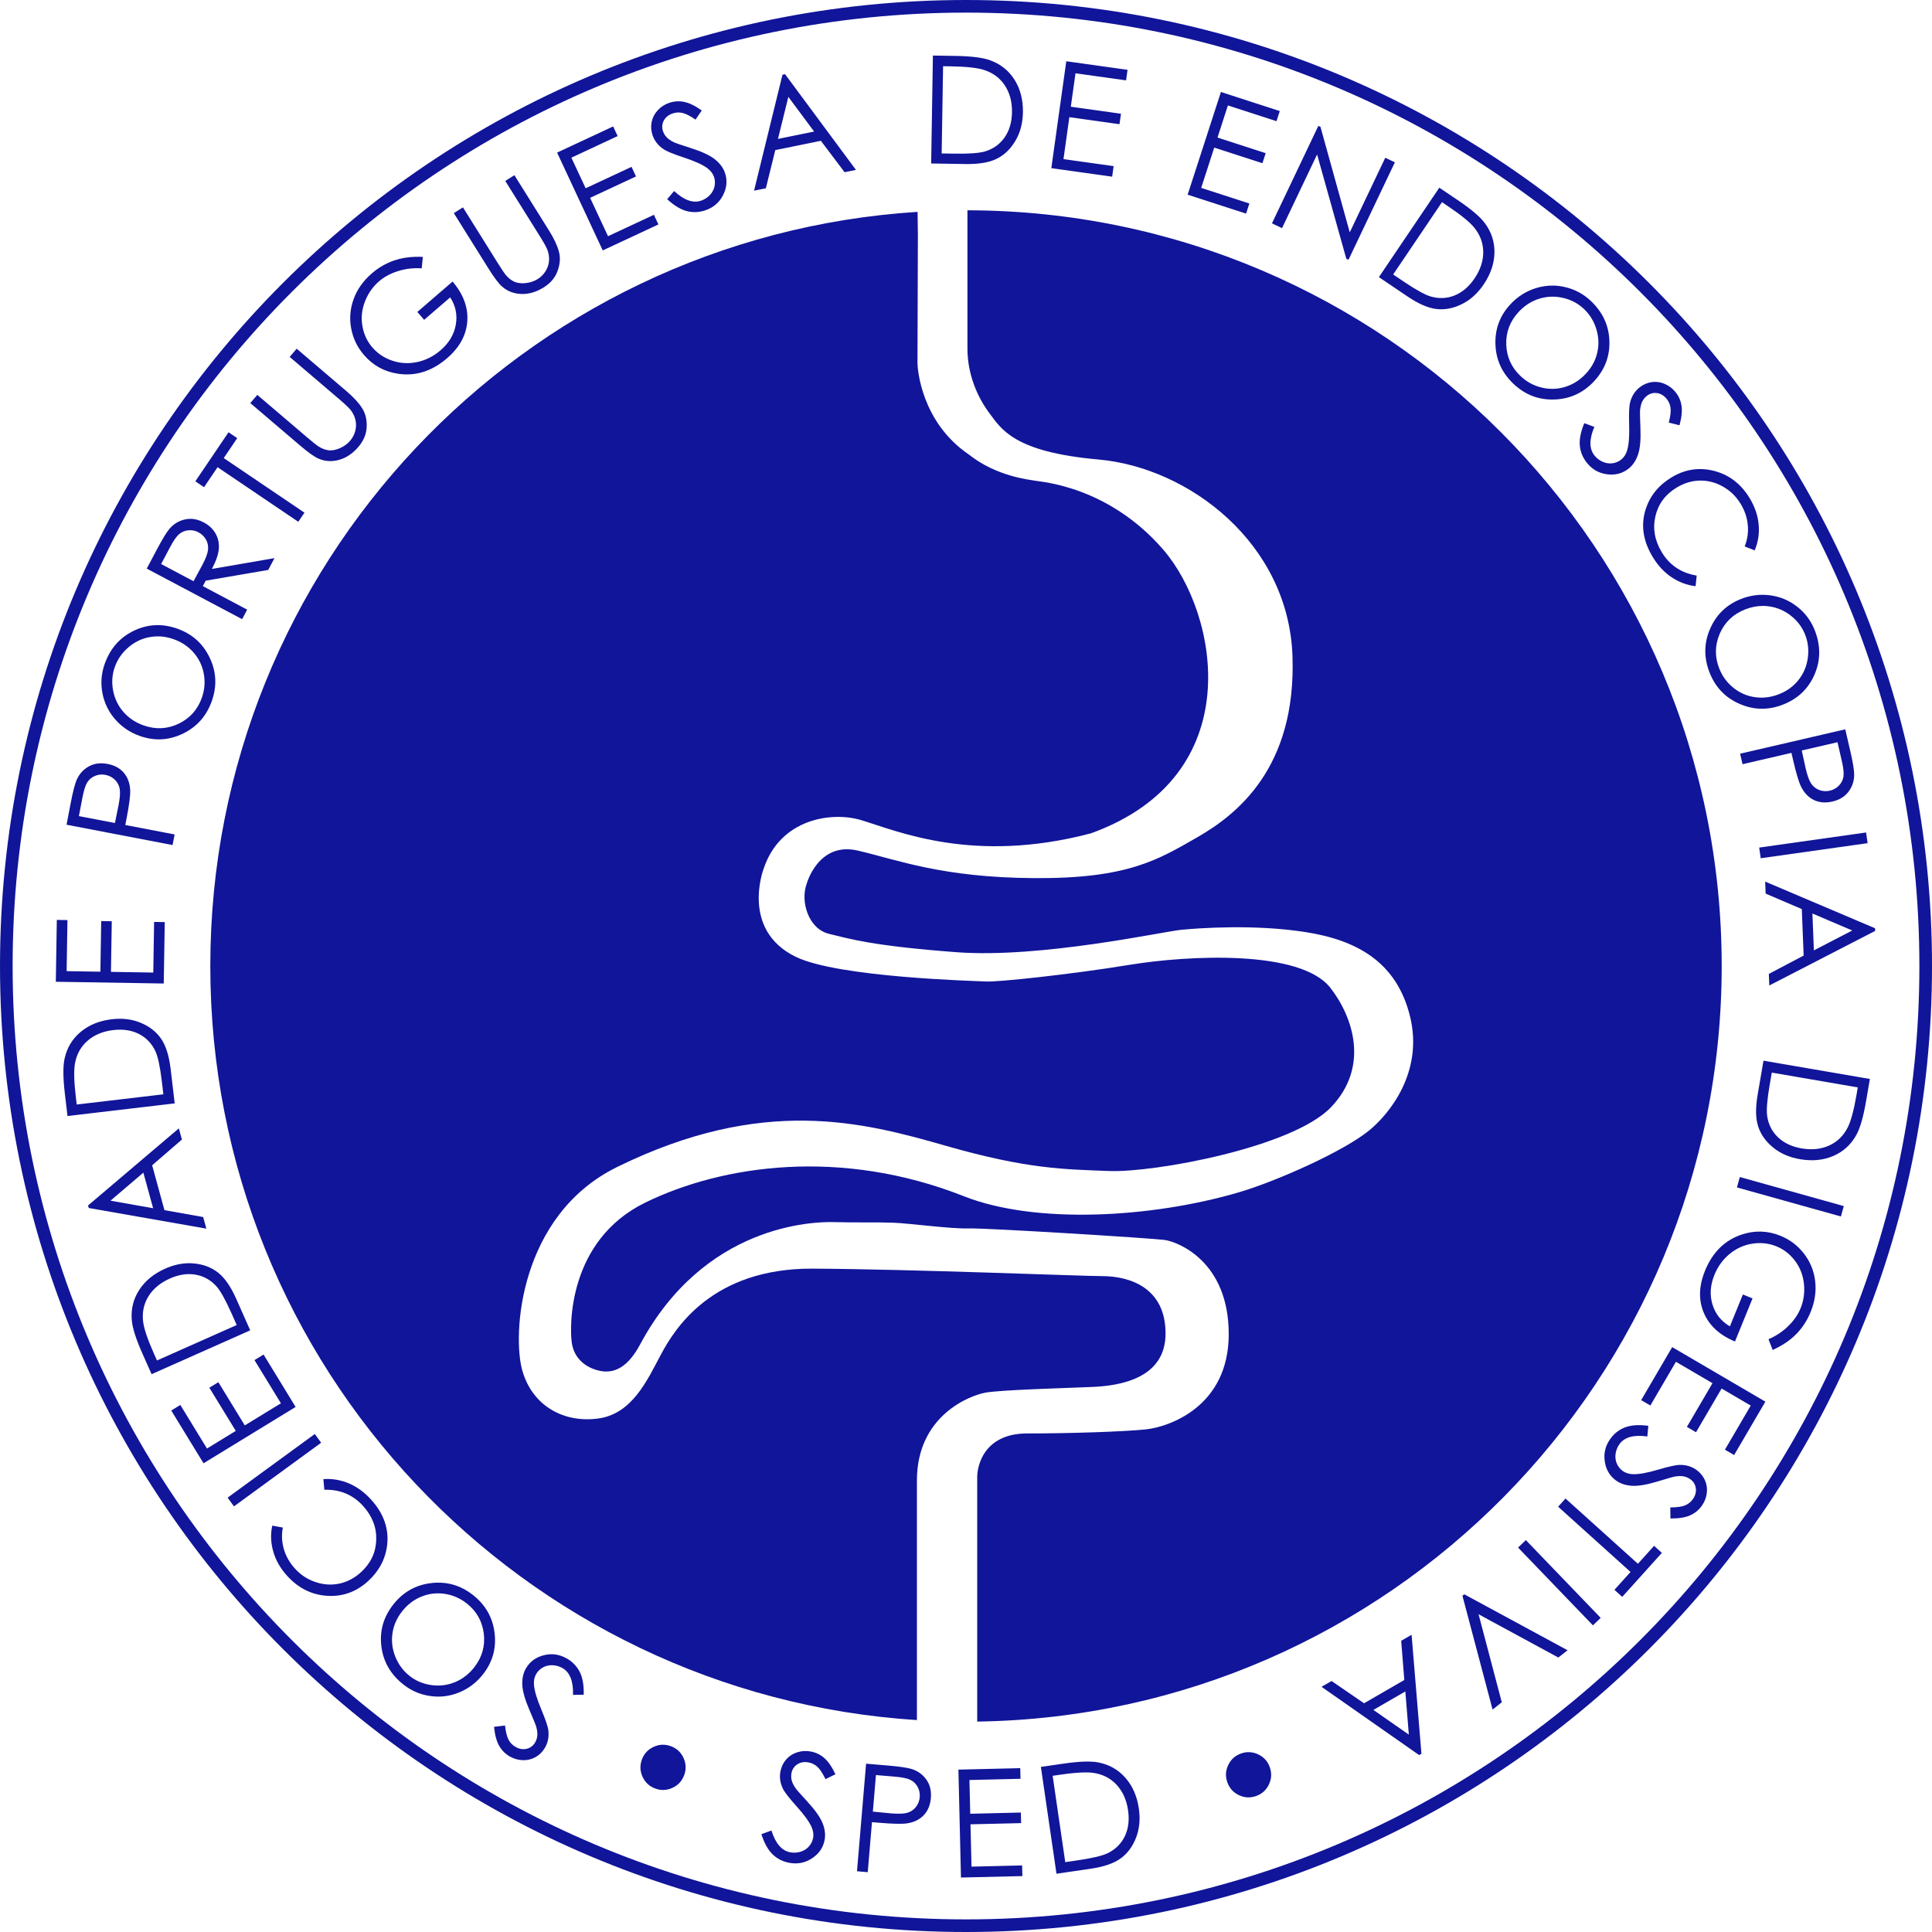
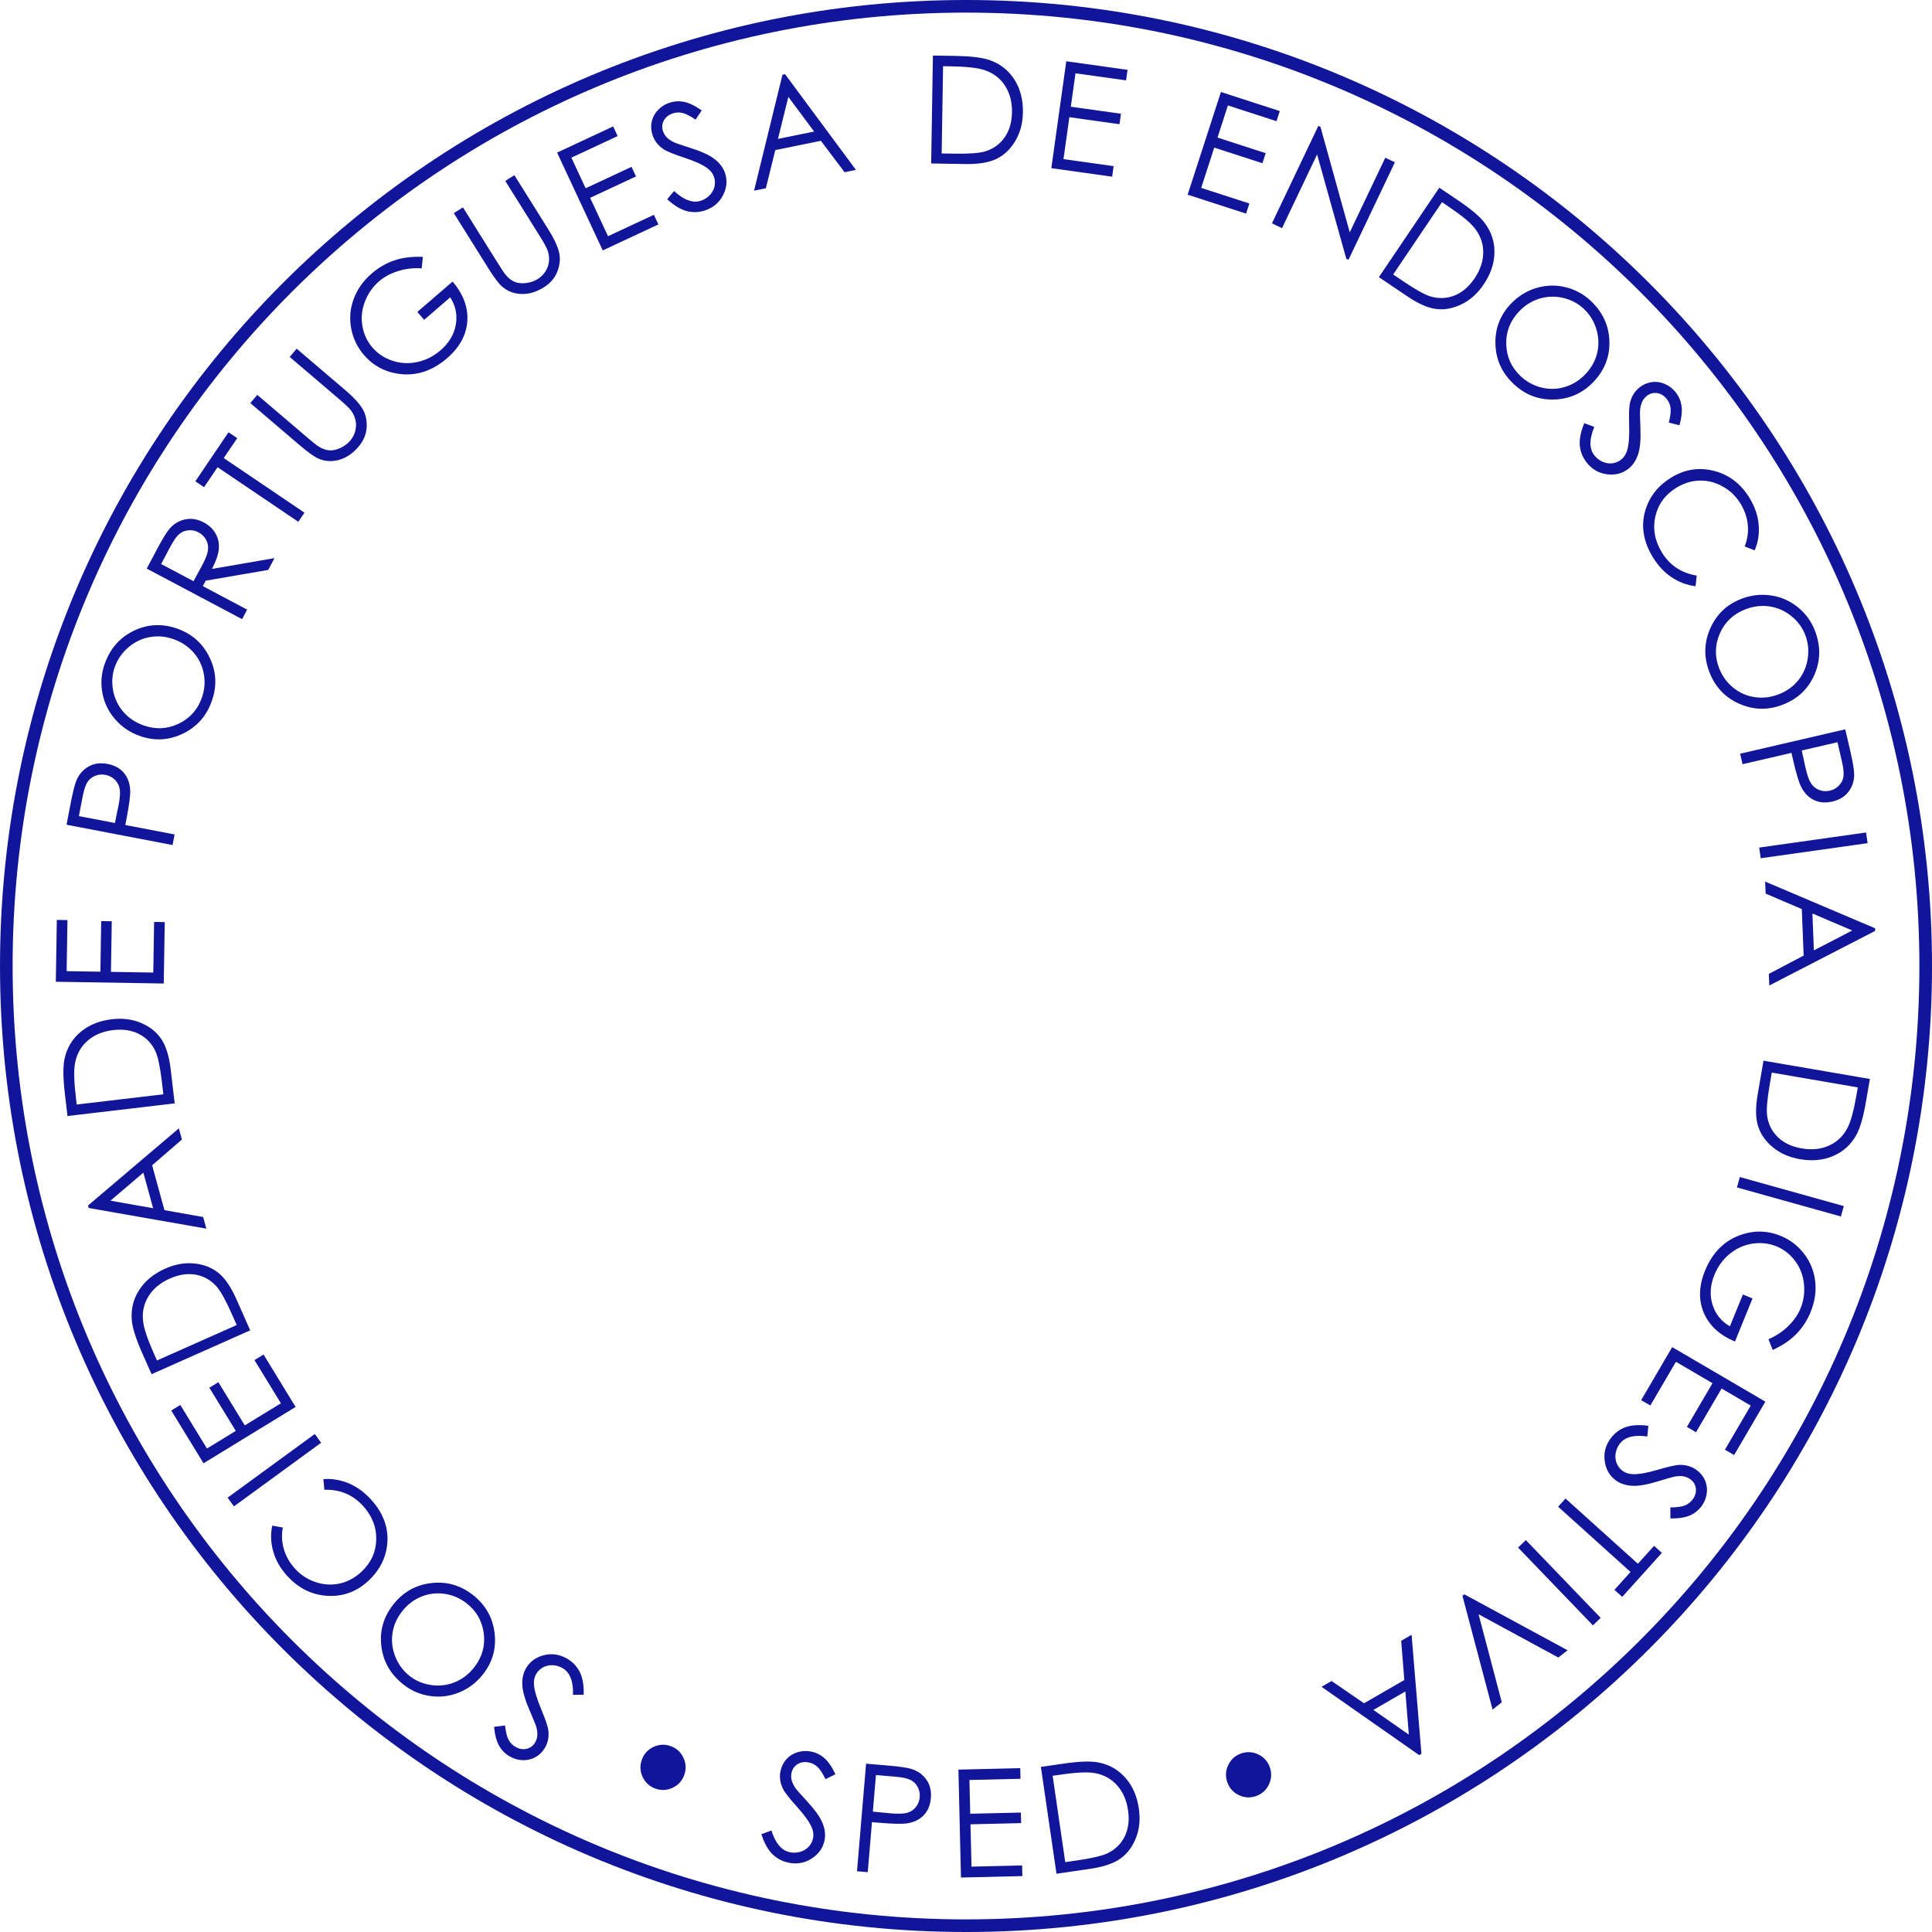
<svg xmlns="http://www.w3.org/2000/svg" xmlns:ns1="http://www.inkscape.org/namespaces/inkscape" xmlns:ns2="http://sodipodi.sourceforge.net/DTD/sodipodi-0.dtd" width="520" height="520" viewBox="0 0 520 520" id="svg2" version="1.1" ns1:version="0.91 r13725" ns2:docname="logo_sped.svg">
  <defs id="defs4">
    <clipPath id="clipPath4147" clipPathUnits="userSpaceOnUse">
      <path ns1:connector-curvature="0" id="path4149" d="m 0,419.53 419.53,0 L 419.53,0 0,0 0,419.53 Z" />
    </clipPath>
    <clipPath id="clipPath4347" clipPathUnits="userSpaceOnUse">
-       <path ns1:connector-curvature="0" id="path4349" d="m 47.496,209.765 c 0,-89.622 72.655,-162.277 162.277,-162.277 l 0,0 c 89.608,0 162.262,72.655 162.262,162.277 l 0,0 c 0,89.624 -72.654,162.277 -162.262,162.277 l 0,0 c -89.622,0 -162.277,-72.653 -162.277,-162.277" />
-     </clipPath>
+       </clipPath>
  </defs>
  <ns2:namedview id="base" pagecolor="#ffffff" bordercolor="#666666" borderopacity="1.0" ns1:pageopacity="0.0" ns1:pageshadow="2" ns1:zoom="0.98994949" ns1:cx="247.37798" ns1:cy="301.03501" ns1:document-units="px" ns1:current-layer="layer1" showgrid="false" showborder="true" ns1:showpageshadow="false" units="px" ns1:window-width="1920" ns1:window-height="1137" ns1:window-x="1672" ns1:window-y="-8" ns1:window-maximized="1" fit-margin-top="0" fit-margin-left="0" fit-margin-right="0" fit-margin-bottom="0" />
  <g ns1:label="Camada 1" ns1:groupmode="layer" id="layer1" transform="translate(-252.089,-280.274)">
-     <path style="fill:#111599;fill-opacity:1;fill-rule:nonzero;stroke:none" d="m 512.478,336.874 0,37.246 c 0,6.801 2.628,12.982 5.873,17.31 3.246,4.328 6.617,10.503 29.367,12.519 24.421,2.163 51.161,22.565 52.242,52.859 1.082,30.294 -15.146,42.816 -25.656,48.844 -10.511,6.028 -18.703,11.127 -43.742,10.973 -25.04,-0.155 -36.83,-4.919 -47.606,-7.418 -10.664,-2.473 -13.756,8.965 -13.756,8.965 -1.7,4.482 0.309,12.056 6.027,13.447 5.719,1.391 11.747,3.244 34.313,4.945 22.567,1.7 55.644,-5.564 60.436,-6.027 4.791,-0.464 19.714,-1.558 33.539,0.617 13.757,2.163 24.576,8.037 28.131,22.875 3.555,14.838 -5.602,26.032 -10.975,30.449 -6.955,5.719 -25.097,13.755 -35.086,16.693 -23.647,6.955 -54.869,8.655 -74.035,1.082 -33.026,-13.051 -64.917,-8.501 -85.783,1.699 -20.866,10.202 -20.401,33.386 -19.783,37.713 0.619,4.328 3.864,6.802 7.574,7.574 3.709,0.773 7.418,-0.772 10.818,-7.109 17.324,-32.282 46.524,-33.076 52.242,-32.922 5.719,0.154 11.283,1.2e-4 15.766,0.154 4.482,0.155 15.61,1.7 20.402,1.545 4.792,-0.154 49.152,2.628 52.707,3.092 3.555,0.464 17.311,5.719 17.311,25.35 0,19.629 -16.23,25.038 -22.412,25.656 -6.183,0.618 -20.248,1.082 -31.84,1.082 -11.593,0 -13.447,8.655 -13.447,11.746 l 0,65.806 c 110.932,-1.609 200.379,-92.036 200.379,-203.367 0,-112.212 -90.861,-203.196 -203.006,-203.4 z m -13.422,0.424 c -106.257,6.727 -190.362,95.021 -190.362,202.976 0,107.891 84.01,196.149 190.182,202.964 l 0,-64.476 c 0,-17.465 14.22,-22.875 18.393,-23.648 4.173,-0.772 21.793,-1.235 28.902,-1.545 7.11,-0.308 19.629,-2.164 19.629,-14.375 0,-12.21 -9.426,-15.455 -17.154,-15.455 -5.573,0 -50.544,-1.856 -77.746,-2.01 -27.213,-0.154 -37.249,16.228 -40.959,23.184 -3.709,6.955 -7.727,15.92 -16.846,17.156 -9.12,1.237 -17.621,-3.244 -20.402,-12.828 -2.783,-9.583 -0.928,-41.886 25.502,-54.869 39.273,-19.292 66.307,-12.056 88.41,-5.719 22.102,6.336 31.993,6.337 44.049,6.801 12.056,0.464 49.299,-6.335 59.662,-17.156 10.51,-10.974 5.874,-24.422 -0.154,-32.15 -8.025,-10.286 -38.024,-8.81 -54.098,-6.182 -16.074,2.627 -35.393,4.637 -38.484,4.482 -3.092,-0.155 -39.879,-1.082 -51.316,-6.646 -14.917,-7.256 -8.656,-23.648 -8.656,-23.648 4.482,-13.602 18.411,-15.51 26.277,-13.139 9.737,2.937 30.139,11.901 61.824,3.555 42.814,-15.456 34.313,-59.197 19.475,-76.353 -14.838,-17.157 -32.921,-18.238 -34.467,-18.547 -1.545,-0.31 -10.356,-1.082 -17.93,-7.109 -12.675,-8.655 -13.756,-22.876 -13.756,-24.576 0,-1.701 0.109,-34.283 0.109,-34.283 l -0.084,-6.402 z" id="path4153" ns1:connector-curvature="0" />
    <path style="color:#000000;font-style:normal;font-variant:normal;font-weight:normal;font-stretch:normal;font-size:medium;line-height:normal;font-family:sans-serif;text-indent:0;text-align:start;text-decoration:none;text-decoration-line:none;text-decoration-style:solid;text-decoration-color:#000000;letter-spacing:normal;word-spacing:normal;text-transform:none;direction:ltr;block-progression:tb;writing-mode:lr-tb;baseline-shift:baseline;text-anchor:start;white-space:normal;clip-rule:nonzero;display:inline;overflow:visible;visibility:visible;opacity:1;isolation:auto;mix-blend-mode:normal;color-interpolation:sRGB;color-interpolation-filters:linearRGB;solid-color:#000000;solid-opacity:1;fill:#111599;fill-opacity:1;fill-rule:nonzero;stroke:none;stroke-width:1;stroke-linecap:butt;stroke-linejoin:miter;stroke-miterlimit:4;stroke-dasharray:none;stroke-dashoffset:0;stroke-opacity:1;color-rendering:auto;image-rendering:auto;shape-rendering:auto;text-rendering:auto;enable-background:accumulate" d="m 512.103,800.274 c -143.593,0 -260.013,-116.415 -260.013,-260 0,-143.587 116.42,-260 260.013,-260 143.571,0 259.987,116.414 259.987,260 0,143.585 -116.416,260 -259.987,260 z m -1.1e-4,-3.396 c 141.71,0 256.59,-114.879 256.59,-256.604 0,-141.726 -114.88,-256.604 -256.59,-256.604 -141.732,0 -256.617,114.878 -256.617,256.604 0,141.724 114.885,256.604 256.617,256.604 z" id="path4157" ns1:connector-curvature="0" ns2:nodetypes="ssssssssss" />
    <path style="font-variant:normal;font-weight:normal;font-stretch:normal;font-size:medium;font-family:'Century Gothic';-inkscape-font-specification:CenturyGothic;writing-mode:lr-tb;fill:#111599;fill-opacity:1;fill-rule:nonzero;stroke:none" d="m 503.182,295.225 -0.47,29.05 9.241,0.149 c 3.621,0.059 6.441,-0.422 8.459,-1.442 2.031,-1.021 3.691,-2.628 4.978,-4.819 1.3,-2.191 1.972,-4.742 2.019,-7.652 0.055,-3.37 -0.694,-6.286 -2.248,-8.748 -1.54,-2.461 -3.712,-4.208 -6.513,-5.241 -1.95,-0.73 -5.098,-1.13 -9.443,-1.2 l -6.023,-0.097 z m 35.899,1.535 -4.027,28.775 16.372,2.29 0.397,-2.836 -13.497,-1.89 1.58,-11.286 13.497,1.89 0.393,-2.817 -13.497,-1.89 1.26,-8.997 13.613,1.905 0.397,-2.837 z m -33.159,1.334 2.052,0.033 c 4.174,0.068 7.164,0.393 8.972,0.976 2.411,0.777 4.279,2.168 5.603,4.178 1.324,2.01 1.962,4.418 1.917,7.222 -0.043,2.673 -0.706,4.927 -1.987,6.763 -1.281,1.823 -3.019,3.073 -5.216,3.748 -1.562,0.475 -4.351,0.679 -8.366,0.614 l -3.357,-0.054 0.381,-23.48 z m -42.532,2.151 -0.697,0.141 -7.648,31.209 3.173,-0.647 2.542,-10.273 12.27,-2.502 6.38,8.455 3.059,-0.622 z m 117.313,4.788 -8.957,27.639 15.728,5.096 0.883,-2.724 -12.965,-4.201 3.512,-10.841 12.965,4.2 0.877,-2.705 -12.965,-4.202 2.8,-8.643 13.079,4.238 0.881,-2.724 z m -116.43,1.32 6.939,9.328 -9.733,1.985 z m -30.098,1.204 c -0.66,0.044 -1.315,0.176 -1.963,0.397 -1.221,0.416 -2.258,1.089 -3.11,2.019 -0.843,0.913 -1.383,1.96 -1.621,3.14 -0.238,1.18 -0.154,2.368 0.254,3.565 0.514,1.508 1.479,2.745 2.893,3.71 0.824,0.582 2.679,1.347 5.563,2.298 2.867,0.943 4.937,1.879 6.213,2.807 0.925,0.673 1.544,1.469 1.859,2.391 0.276,0.81 0.326,1.65 0.149,2.517 -0.177,0.867 -0.597,1.658 -1.259,2.37 -0.666,0.7 -1.459,1.206 -2.381,1.52 -2.156,0.735 -4.574,-0.132 -7.251,-2.6 l -1.859,2.199 c 1.86,1.703 3.621,2.772 5.286,3.206 1.66,0.422 3.325,0.348 4.995,-0.221 2.169,-0.739 3.756,-2.101 4.763,-4.085 1.019,-1.989 1.191,-3.981 0.511,-5.975 -0.471,-1.383 -1.384,-2.609 -2.736,-3.679 -1.352,-1.069 -3.518,-2.078 -6.498,-3.024 -2.512,-0.799 -4.008,-1.312 -4.488,-1.537 -0.886,-0.435 -1.548,-0.891 -1.988,-1.367 -0.44,-0.476 -0.764,-1.013 -0.968,-1.611 -0.336,-0.985 -0.267,-1.933 0.201,-2.844 0.481,-0.915 1.276,-1.562 2.385,-1.94 0.86,-0.293 1.725,-0.345 2.596,-0.155 0.884,0.186 2.076,0.788 3.578,1.806 l 1.665,-2.465 c -1.845,-1.291 -3.443,-2.061 -4.794,-2.31 -0.671,-0.133 -1.336,-0.178 -1.996,-0.134 z m 172.748,6.597 -12.486,26.235 2.711,1.289 9.439,-19.83 7.859,28.065 0.589,0.281 12.488,-26.235 -2.587,-1.229 -9.559,20.08 -7.882,-28.382 z m -189.802,0.151 -15.089,7.042 12.287,26.328 14.98,-6.992 -1.21,-2.594 -12.351,5.762 -4.819,-10.326 12.351,-5.764 -1.204,-2.577 -12.349,5.762 -3.841,-8.233 12.455,-5.812 z m -26.578,13.125 -2.461,1.539 9.301,14.87 c 1.215,1.942 1.933,3.278 2.157,4.008 0.31,1.017 0.407,1.992 0.288,2.92 -0.118,0.928 -0.442,1.798 -0.974,2.612 -0.531,0.814 -1.205,1.477 -2.019,1.987 -0.938,0.587 -2.007,0.952 -3.206,1.096 -1.206,0.133 -2.235,0.016 -3.086,-0.352 -0.859,-0.379 -1.653,-1.017 -2.383,-1.911 -0.339,-0.393 -1.059,-1.472 -2.163,-3.235 l -9.301,-14.87 -2.463,1.539 9.301,14.87 c 1.564,2.501 2.798,4.137 3.7,4.908 1.458,1.263 3.193,1.925 5.204,1.987 2.011,0.062 4.009,-0.529 5.996,-1.772 1.831,-1.145 3.074,-2.62 3.729,-4.428 0.666,-1.815 0.789,-3.53 0.368,-5.146 -0.417,-1.634 -1.312,-3.551 -2.687,-5.75 z m 248.939,3.359 -16.264,24.074 7.66,5.173 c 3,2.027 5.624,3.166 7.873,3.413 2.259,0.255 4.525,-0.186 6.8,-1.319 2.286,-1.125 4.243,-2.892 5.872,-5.303 1.887,-2.793 2.853,-5.646 2.897,-8.556 0.054,-2.903 -0.81,-5.552 -2.593,-7.948 -1.235,-1.677 -3.652,-3.732 -7.253,-6.165 z m 0.726,3.898 1.702,1.15 c 3.459,2.337 5.788,4.244 6.984,5.719 1.595,1.967 2.396,4.155 2.407,6.562 0.011,2.407 -0.769,4.772 -2.339,7.096 -1.496,2.215 -3.282,3.741 -5.357,4.579 -2.069,0.827 -4.207,0.923 -6.417,0.288 -1.568,-0.455 -4.016,-1.806 -7.344,-4.054 l -2.782,-1.88 z m -276.382,14.709 c -2.018,0.065 -3.86,0.379 -5.526,0.943 -2.23,0.742 -4.277,1.917 -6.142,3.526 -2.303,1.987 -3.927,4.277 -4.873,6.868 -0.955,2.581 -1.183,5.221 -0.682,7.919 0.502,2.698 1.652,5.088 3.45,7.172 2.417,2.801 5.458,4.481 9.123,5.04 4.764,0.724 9.18,-0.668 13.247,-4.178 3.349,-2.891 5.162,-6.193 5.435,-9.907 0.275,-3.733 -1.046,-7.308 -3.959,-10.724 l -9.48,8.18 1.832,2.124 7.013,-6.052 c 1.466,2.283 1.966,4.739 1.502,7.365 -0.464,2.627 -1.826,4.917 -4.089,6.87 -1.864,1.609 -3.944,2.664 -6.24,3.168 -2.305,0.493 -4.542,0.381 -6.711,-0.339 -2.178,-0.73 -3.982,-1.923 -5.41,-3.578 -1.394,-1.615 -2.286,-3.515 -2.676,-5.7 -0.399,-2.195 -0.185,-4.388 0.639,-6.577 0.834,-2.198 2.113,-4.041 3.838,-5.53 1.386,-1.196 3.077,-2.106 5.075,-2.734 1.999,-0.647 4.132,-0.897 6.399,-0.749 l 0.31,-3.084 c -0.712,-0.034 -1.403,-0.041 -2.076,-0.019 z m 306.56,7.752 c -1.637,-0.053 -3.274,0.172 -4.912,0.676 -2.611,0.815 -4.873,2.24 -6.786,4.273 -2.87,3.049 -4.237,6.662 -4.101,10.841 0.136,4.178 1.773,7.743 4.908,10.693 3.097,2.915 6.734,4.305 10.912,4.169 4.188,-0.127 7.74,-1.739 10.655,-4.837 2.942,-3.126 4.341,-6.775 4.196,-10.943 -0.145,-4.169 -1.82,-7.761 -5.022,-10.775 -1.975,-1.859 -4.278,-3.092 -6.904,-3.702 -0.982,-0.232 -1.963,-0.363 -2.945,-0.395 z m -0.815,2.98 c 1.063,-0.035 2.136,0.072 3.22,0.323 2.167,0.502 4.033,1.49 5.596,2.96 1.592,1.498 2.713,3.323 3.365,5.474 0.652,2.151 0.727,4.272 0.223,6.364 -0.486,2.092 -1.519,3.977 -3.098,5.656 -1.588,1.688 -3.425,2.852 -5.51,3.493 -2.076,0.65 -4.19,0.713 -6.339,0.192 -2.139,-0.513 -4.029,-1.539 -5.669,-3.082 -2.455,-2.31 -3.742,-5.149 -3.863,-8.517 -0.102,-3.369 1.028,-6.311 3.392,-8.823 1.597,-1.697 3.44,-2.866 5.526,-3.506 1.043,-0.32 2.095,-0.498 3.158,-0.532 z m -337.63,14 -1.884,2.209 13.344,11.381 c 1.743,1.487 2.831,2.545 3.264,3.173 0.602,0.877 0.987,1.774 1.154,2.695 0.167,0.921 0.119,1.85 -0.143,2.786 -0.262,0.936 -0.705,1.77 -1.328,2.502 -0.718,0.842 -1.626,1.511 -2.726,2.01 -1.11,0.49 -2.127,0.687 -3.049,0.592 -0.933,-0.103 -1.882,-0.472 -2.848,-1.106 -0.442,-0.273 -1.455,-1.084 -3.038,-2.434 l -13.344,-11.381 -1.884,2.209 13.344,11.381 c 2.244,1.914 3.913,3.102 5.005,3.566 1.77,0.765 3.624,0.875 5.561,0.329 1.937,-0.546 3.666,-1.711 5.187,-3.495 1.401,-1.643 2.142,-3.425 2.223,-5.346 0.089,-1.931 -0.311,-3.604 -1.198,-5.019 -0.889,-1.433 -2.319,-2.991 -4.293,-4.674 z m 365.536,8.928 c -0.295,0.004 -0.591,0.028 -0.889,0.074 -1.19,0.181 -2.278,0.667 -3.262,1.46 -1.241,0.999 -2.071,2.33 -2.494,3.989 -0.264,0.974 -0.35,2.977 -0.256,6.012 0.096,3.016 -0.074,5.283 -0.509,6.8 -0.315,1.099 -0.852,1.954 -1.611,2.565 -0.667,0.537 -1.436,0.871 -2.312,1.001 -0.876,0.13 -1.763,0.008 -2.658,-0.37 -0.886,-0.386 -1.633,-0.959 -2.244,-1.717 -1.429,-1.774 -1.442,-4.341 -0.041,-7.702 l -2.703,-0.993 c -0.963,2.331 -1.364,4.352 -1.202,6.064 0.172,1.704 0.812,3.244 1.919,4.618 1.437,1.784 3.26,2.81 5.47,3.077 2.218,0.277 4.148,-0.247 5.789,-1.568 1.138,-0.917 1.977,-2.193 2.519,-3.83 0.542,-1.637 0.747,-4.015 0.616,-7.139 -0.109,-2.634 -0.141,-4.217 -0.093,-4.746 0.106,-0.981 0.306,-1.76 0.602,-2.337 0.296,-0.577 0.691,-1.063 1.183,-1.46 0.81,-0.652 1.723,-0.914 2.74,-0.786 1.025,0.139 1.906,0.665 2.641,1.578 0.57,0.708 0.914,1.503 1.034,2.387 0.128,0.894 -0.028,2.221 -0.47,3.981 l 2.887,0.718 c 0.581,-2.176 0.757,-3.941 0.529,-5.295 -0.21,-1.352 -0.746,-2.562 -1.605,-3.628 -0.809,-1.005 -1.797,-1.749 -2.962,-2.23 -0.86,-0.36 -1.731,-0.533 -2.616,-0.521 z m -383.879,13.561 -8.93,13.201 2.339,1.584 3.642,-5.383 21.726,14.696 1.659,-2.455 -21.726,-14.696 3.63,-5.365 z m 395.421,9.919 c -2.423,0.109 -4.771,0.853 -7.044,2.23 -3.457,2.095 -5.77,4.936 -6.937,8.523 -1.372,4.265 -0.741,8.57 1.894,12.916 1.385,2.286 3.067,4.093 5.042,5.421 1.993,1.333 4.153,2.141 6.48,2.424 l 0.298,-2.86 c -4.145,-0.691 -7.27,-2.776 -9.379,-6.256 -1.918,-3.164 -2.495,-6.402 -1.731,-9.714 0.771,-3.3 2.671,-5.868 5.7,-7.704 2.004,-1.215 4.087,-1.846 6.246,-1.892 2.177,-0.041 4.249,0.497 6.219,1.613 1.981,1.109 3.572,2.653 4.773,4.635 1.099,1.813 1.74,3.697 1.923,5.65 0.201,1.957 -0.076,3.901 -0.829,5.836 l 2.691,1.047 c 0.932,-2.197 1.288,-4.506 1.067,-6.928 -0.209,-2.429 -1.018,-4.803 -2.424,-7.123 -2.327,-3.84 -5.509,-6.284 -9.547,-7.332 -1.507,-0.391 -2.988,-0.553 -4.442,-0.488 z m -405.847,13.387 c -0.413,0.01 -0.826,0.06 -1.237,0.147 -1.657,0.344 -3.064,1.184 -4.221,2.523 -0.769,0.889 -1.91,2.759 -3.421,5.609 l -2.709,5.113 25.67,13.607 1.359,-2.565 -11.937,-6.327 0.778,-1.466 16.82,-2.887 1.684,-3.177 -16.831,2.906 c 1.129,-2.158 1.75,-3.992 1.863,-5.497 0.101,-1.511 -0.206,-2.873 -0.92,-4.085 -0.707,-1.224 -1.758,-2.207 -3.154,-2.947 -1.257,-0.666 -2.505,-0.985 -3.745,-0.955 z m 0.321,3.063 c 0.693,0.032 1.362,0.219 2.008,0.561 0.884,0.469 1.564,1.127 2.039,1.975 0.469,0.83 0.646,1.743 0.534,2.742 -0.106,0.987 -0.611,2.336 -1.518,4.047 l -2.376,4.397 -8.724,-4.626 2.395,-4.519 c 0.931,-1.757 1.748,-2.934 2.451,-3.53 0.703,-0.596 1.534,-0.939 2.49,-1.028 0.236,-0.024 0.47,-0.03 0.701,-0.019 z m 423.11,17.383 c -2.011,-0.018 -3.991,0.358 -5.938,1.127 -3.894,1.538 -6.669,4.227 -8.324,8.066 -1.655,3.839 -1.69,7.76 -0.108,11.764 1.562,3.956 4.262,6.762 8.101,8.417 3.844,1.667 7.745,1.719 11.7,0.157 3.992,-1.577 6.811,-4.282 8.453,-8.116 1.643,-3.834 1.654,-7.798 0.039,-11.888 -0.997,-2.523 -2.552,-4.619 -4.67,-6.289 -2.105,-1.674 -4.517,-2.704 -7.232,-3.09 -0.678,-0.093 -1.351,-0.141 -2.021,-0.147 z m 0.044,2.991 c 0.541,0.004 1.081,0.045 1.621,0.122 2.16,0.308 4.114,1.15 5.861,2.527 1.747,1.377 3.014,3.063 3.803,5.059 0.803,2.033 1.043,4.162 0.718,6.386 -0.325,2.224 -1.162,4.176 -2.509,5.855 -1.33,1.686 -3.067,2.952 -5.21,3.799 -2.155,0.851 -4.312,1.123 -6.473,0.815 -2.155,-0.295 -4.095,-1.136 -5.818,-2.523 -1.718,-1.374 -2.989,-3.108 -3.816,-5.202 -1.238,-3.135 -1.196,-6.252 0.128,-9.352 1.341,-3.092 3.616,-5.273 6.825,-6.54 1.626,-0.642 3.25,-0.957 4.871,-0.945 z m -432.845,5.187 c -1.951,0.1 -3.865,0.605 -5.741,1.516 -3.752,1.822 -6.357,4.807 -7.814,8.957 -0.899,2.559 -1.096,5.164 -0.589,7.812 0.495,2.644 1.642,4.999 3.441,7.069 1.803,2.057 4.021,3.549 6.655,4.474 3.951,1.388 7.81,1.173 11.574,-0.645 3.765,-1.817 6.36,-4.757 7.787,-8.819 1.41,-4.013 1.206,-7.901 -0.612,-11.665 -1.813,-3.777 -4.725,-6.372 -8.738,-7.781 -2.025,-0.711 -4.013,-1.017 -5.963,-0.918 z m 0.929,3.003 c 1.334,0.021 2.68,0.27 4.039,0.747 2.186,0.768 3.996,1.975 5.427,3.623 1.435,1.635 2.35,3.541 2.744,5.718 0.398,2.164 0.224,4.308 -0.523,6.432 -1.117,3.18 -3.192,5.507 -6.223,6.982 -3.039,1.458 -6.184,1.616 -9.439,0.472 -2.199,-0.773 -4.014,-1.981 -5.445,-3.628 -1.431,-1.647 -2.356,-3.564 -2.775,-5.748 -0.419,-2.185 -0.274,-4.289 0.438,-6.314 0.725,-2.062 1.938,-3.828 3.64,-5.295 1.702,-1.468 3.612,-2.394 5.729,-2.78 0.791,-0.151 1.587,-0.22 2.387,-0.207 z m 454.013,25.027 -28.303,6.556 0.654,2.829 13.162,-3.049 0.467,2.021 c 0.814,3.515 1.525,5.877 2.13,7.088 0.83,1.659 1.971,2.848 3.421,3.566 1.463,0.715 3.137,0.855 5.022,0.418 1.873,-0.434 3.307,-1.306 4.3,-2.618 1.007,-1.314 1.522,-2.826 1.545,-4.535 0.021,-1.194 -0.343,-3.408 -1.092,-6.641 z m -2.095,3.466 1.158,5.001 c 0.443,1.911 0.593,3.323 0.453,4.234 -0.137,0.924 -0.543,1.734 -1.22,2.432 -0.664,0.694 -1.471,1.151 -2.42,1.371 -0.975,0.226 -1.918,0.176 -2.833,-0.153 -0.901,-0.332 -1.636,-0.907 -2.203,-1.721 -0.554,-0.818 -1.056,-2.195 -1.504,-4.132 l -1.051,-4.804 z m -467.658,5.677 c -1.075,0.045 -2.063,0.317 -2.962,0.815 -1.453,0.794 -2.536,1.967 -3.249,3.52 -0.503,1.084 -1.066,3.254 -1.69,6.513 l -1.088,5.685 28.534,5.468 0.548,-2.852 -13.269,-2.542 0.389,-2.037 c 0.679,-3.543 0.988,-5.991 0.925,-7.344 -0.087,-1.853 -0.649,-3.403 -1.684,-4.647 -1.048,-1.247 -2.523,-2.052 -4.424,-2.416 -0.708,-0.136 -1.384,-0.19 -2.029,-0.163 z m 0.753,3.024 c 0.235,0.011 0.471,0.041 0.711,0.087 0.983,0.188 1.826,0.619 2.529,1.289 0.69,0.668 1.13,1.488 1.319,2.463 0.176,0.972 0.076,2.435 -0.298,4.387 l -0.984,4.819 -9.7,-1.857 0.968,-5.044 c 0.369,-1.927 0.802,-3.278 1.299,-4.054 0.5,-0.789 1.2,-1.367 2.101,-1.731 0.666,-0.275 1.351,-0.395 2.056,-0.36 z m 474.605,15.596 -28.77,4.06 0.407,2.875 28.768,-4.06 z m -27.167,13.218 0.13,3.235 9.731,4.159 0.5,12.513 -9.371,4.939 0.124,3.117 28.493,-14.694 -0.029,-0.711 z m 12.717,8.587 10.717,4.573 -10.322,5.354 z m -472.519,1.725 -0.269,16.647 29.05,0.47 0.267,-16.529 -2.864,-0.046 -0.221,13.627 -11.394,-0.184 0.221,-13.627 -2.844,-0.046 -0.221,13.627 -9.085,-0.147 0.223,-13.745 -2.864,-0.046 z m 16.914,26.609 c -0.688,0.002 -1.394,0.044 -2.116,0.13 -3.348,0.395 -6.137,1.527 -8.37,3.394 -2.234,1.855 -3.677,4.238 -4.327,7.152 -0.463,2.03 -0.441,5.203 0.068,9.518 l 0.707,5.983 28.853,-3.402 -1.082,-9.179 c -0.424,-3.596 -1.277,-6.328 -2.558,-8.192 -1.282,-1.877 -3.093,-3.307 -5.437,-4.291 -1.759,-0.747 -3.672,-1.118 -5.737,-1.113 z m 0.198,2.939 c 1.866,0.016 3.545,0.409 5.038,1.177 1.977,1.026 3.447,2.583 4.409,4.67 0.679,1.484 1.253,4.221 1.723,8.209 l 0.395,3.336 -23.323,2.749 -0.24,-2.041 c -0.489,-4.145 -0.565,-7.151 -0.228,-9.021 0.449,-2.493 1.58,-4.529 3.396,-6.109 1.816,-1.58 4.115,-2.535 6.901,-2.864 0.664,-0.078 1.308,-0.114 1.93,-0.108 z m 442.241,8.339 -1.566,9.11 c -0.614,3.569 -0.571,6.43 0.128,8.581 0.697,2.164 2.03,4.05 3.998,5.657 1.966,1.621 4.383,2.676 7.251,3.17 3.322,0.571 6.317,0.278 8.988,-0.879 2.669,-1.144 4.729,-3.021 6.18,-5.63 1.02,-1.815 1.899,-4.864 2.635,-9.146 l 1.02,-5.938 z m 2.234,3.21 23.143,3.981 -0.347,2.023 c -0.707,4.114 -1.488,7.02 -2.341,8.717 -1.137,2.263 -2.8,3.893 -4.99,4.893 -2.189,1 -4.667,1.263 -7.431,0.788 -2.634,-0.453 -4.76,-1.454 -6.378,-3.001 -1.605,-1.545 -2.572,-3.454 -2.902,-5.729 -0.23,-1.616 -0.005,-4.404 0.676,-8.362 z m -428.742,15.009 -24.437,20.75 0.188,0.685 31.649,5.557 -0.856,-3.125 -10.421,-1.853 -3.311,-12.076 8.014,-6.928 z m -9.553,11.917 2.627,9.582 -11.474,-2.037 z m 429.693,1.183 -0.782,2.798 27.984,7.818 0.78,-2.798 z m 5.766,14.682 c -1.736,-0.057 -3.484,0.207 -5.243,0.792 -4.572,1.522 -7.872,4.771 -9.898,9.747 -1.668,4.098 -1.779,7.864 -0.333,11.296 1.453,3.449 4.254,6.033 8.403,7.75 l 4.722,-11.6 -2.598,-1.057 -3.493,8.579 c -2.344,-1.367 -3.906,-3.324 -4.688,-5.874 -0.781,-2.55 -0.608,-5.209 0.519,-7.977 0.928,-2.281 2.3,-4.169 4.116,-5.661 1.828,-1.488 3.873,-2.404 6.132,-2.749 2.271,-0.341 4.419,-0.098 6.444,0.726 1.976,0.804 3.633,2.09 4.974,3.859 1.354,1.774 2.162,3.823 2.424,6.147 0.257,2.337 -0.043,4.56 -0.902,6.67 -0.69,1.695 -1.783,3.276 -3.276,4.744 -1.486,1.485 -3.271,2.677 -5.357,3.576 l 1.125,2.891 c 2.597,-1.175 4.714,-2.601 6.351,-4.281 1.649,-1.675 2.936,-3.654 3.865,-5.934 1.147,-2.817 1.553,-5.593 1.218,-8.331 -0.323,-2.733 -1.321,-5.187 -2.995,-7.361 -1.674,-2.174 -3.784,-3.781 -6.333,-4.819 -1.713,-0.698 -3.439,-1.074 -5.175,-1.131 z m -422.736,8.521 c -2.232,-0.067 -4.51,0.414 -6.837,1.448 -3.08,1.369 -5.41,3.276 -6.99,5.721 -1.585,2.433 -2.257,5.138 -2.016,8.114 0.159,2.076 1.121,5.1 2.885,9.071 l 2.447,5.505 26.551,-11.797 -3.754,-8.448 c -1.47,-3.309 -3.092,-5.664 -4.868,-7.065 -1.781,-1.413 -3.935,-2.243 -6.465,-2.488 -0.317,-0.032 -0.636,-0.052 -0.955,-0.062 z m -0.312,2.926 c 0.566,0.005 1.126,0.056 1.677,0.153 2.193,0.395 4.056,1.445 5.594,3.154 1.088,1.217 2.449,3.66 4.08,7.33 l 1.363,3.069 -21.461,9.536 -0.834,-1.876 c -1.695,-3.814 -2.658,-6.665 -2.891,-8.55 -0.31,-2.514 0.168,-4.794 1.435,-6.841 1.266,-2.047 3.18,-3.64 5.743,-4.778 1.832,-0.814 3.597,-1.212 5.295,-1.197 z m 399.078,19.648 -8.351,14.268 2.471,1.446 6.885,-11.762 9.836,5.758 -6.885,11.762 2.455,1.437 6.885,-11.762 7.84,4.591 -6.943,11.863 2.471,1.446 8.413,-14.368 z m -379.137,2 -2.442,1.495 7.112,11.625 -9.722,5.948 -7.112,-11.625 -2.428,1.483 7.114,11.627 -7.751,4.74 -7.174,-11.725 -2.443,1.495 8.69,14.204 24.783,-15.162 z m 370.922,19.017 c -1.709,-0.082 -3.168,0.1 -4.38,0.542 -1.605,0.598 -2.933,1.606 -3.983,3.024 -1.363,1.842 -1.891,3.865 -1.59,6.07 0.294,2.216 1.286,3.95 2.98,5.202 1.175,0.869 2.624,1.36 4.345,1.47 1.72,0.11 4.073,-0.294 7.061,-1.212 2.52,-0.772 4.044,-1.204 4.567,-1.291 0.976,-0.146 1.779,-0.148 2.412,-0.008 0.633,0.141 1.203,0.401 1.712,0.776 0.836,0.619 1.321,1.436 1.454,2.451 0.125,1.026 -0.161,2.011 -0.858,2.953 -0.54,0.73 -1.222,1.265 -2.047,1.605 -0.833,0.351 -2.157,0.535 -3.971,0.552 l 0.037,2.974 c 2.252,0.011 4.004,-0.265 5.257,-0.829 1.255,-0.546 2.289,-1.37 3.104,-2.471 0.767,-1.037 1.237,-2.18 1.408,-3.429 0.174,-1.231 0.021,-2.401 -0.455,-3.506 -0.476,-1.106 -1.222,-2.032 -2.238,-2.784 -1.281,-0.948 -2.776,-1.417 -4.488,-1.406 -1.009,-0.009 -2.97,0.417 -5.882,1.276 -2.894,0.857 -5.129,1.266 -6.707,1.229 -1.143,-0.027 -2.107,-0.331 -2.891,-0.91 -0.688,-0.509 -1.205,-1.17 -1.553,-1.985 -0.348,-0.814 -0.452,-1.702 -0.314,-2.664 0.149,-0.954 0.513,-1.823 1.092,-2.606 1.355,-1.831 3.835,-2.494 7.441,-1.988 l 0.279,-2.866 c -0.625,-0.085 -1.223,-0.143 -1.793,-0.17 z m -357.131,2.37 -23.465,17.133 1.712,2.345 23.465,-17.133 z m 3.181,12.101 c -0.29,0.004 -0.581,0.016 -0.873,0.037 l 0.256,2.866 c 4.2,-0.118 7.669,1.327 10.407,4.337 2.49,2.737 3.677,5.804 3.563,9.201 -0.123,3.387 -1.494,6.273 -4.114,8.657 -1.734,1.577 -3.656,2.594 -5.766,3.053 -2.128,0.458 -4.265,0.33 -6.413,-0.387 -2.157,-0.708 -4.015,-1.918 -5.574,-3.632 -1.426,-1.568 -2.418,-3.294 -2.972,-5.175 -0.573,-1.882 -0.675,-3.843 -0.308,-5.886 l -2.842,-0.513 c -0.493,2.335 -0.397,4.67 0.285,7.005 0.672,2.343 1.919,4.518 3.745,6.525 3.021,3.322 6.615,5.108 10.779,5.361 4.145,0.252 7.791,-1.051 10.938,-3.913 2.99,-2.72 4.715,-5.952 5.172,-9.696 0.528,-4.449 -0.919,-8.554 -4.339,-12.314 -1.799,-1.977 -3.795,-3.428 -5.989,-4.353 -1.935,-0.809 -3.92,-1.2 -5.952,-1.171 z m 333.453,5.268 -1.985,2.201 19.486,17.559 -4.335,4.811 2.097,1.892 10.67,-11.842 -2.099,-1.892 -4.349,4.829 z m -10.68,11.183 -2.091,2.014 20.146,20.934 2.091,-2.014 z M 369.653,706.25 c -0.506,0.015 -1.019,0.052 -1.537,0.116 -4.16,0.501 -7.552,2.424 -10.178,5.77 -2.65,3.377 -3.718,7.135 -3.201,11.274 0.517,4.139 2.506,7.566 5.965,10.281 2.134,1.675 4.536,2.699 7.206,3.071 2.663,0.383 5.264,0.056 7.803,-0.982 2.528,-1.045 4.652,-2.666 6.376,-4.862 2.585,-3.294 3.625,-7.016 3.115,-11.166 -0.509,-4.149 -2.458,-7.553 -5.845,-10.211 -2.927,-2.298 -6.161,-3.394 -9.704,-3.292 z m 0.494,2.873 c 0.536,0.009 1.076,0.056 1.623,0.137 2.177,0.319 4.152,1.173 5.923,2.563 2.652,2.081 4.188,4.794 4.61,8.138 0.403,3.346 -0.46,6.377 -2.591,9.09 -1.439,1.833 -3.169,3.162 -5.189,3.987 -2.02,0.825 -4.132,1.085 -6.335,0.778 -2.203,-0.307 -4.149,-1.122 -5.838,-2.447 -1.719,-1.35 -3,-3.067 -3.841,-5.15 -0.842,-2.084 -1.105,-4.19 -0.79,-6.32 0.297,-2.127 1.156,-4.097 2.579,-5.909 1.431,-1.823 3.157,-3.148 5.177,-3.973 1.507,-0.625 3.065,-0.922 4.672,-0.895 z m 276.055,0.258 -0.496,0.393 8.111,30.628 2.478,-1.959 -6.248,-23.691 21.476,11.646 2.478,-1.961 z m -14.181,10.899 -2.804,1.621 0.848,10.548 -10.843,6.265 -8.732,-5.994 -2.703,1.561 26.268,18.378 0.616,-0.354 z m -231.132,5.239 c -0.784,-0.035 -1.582,0.049 -2.391,0.252 -2.17,0.535 -3.784,1.713 -4.844,3.534 -0.735,1.263 -1.063,2.756 -0.984,4.478 0.079,1.722 0.739,4.017 1.979,6.887 1.044,2.421 1.637,3.886 1.781,4.397 0.252,0.954 0.343,1.754 0.273,2.399 -0.07,0.645 -0.265,1.241 -0.583,1.787 -0.523,0.899 -1.282,1.47 -2.277,1.714 -1.006,0.237 -2.015,0.061 -3.028,-0.529 -0.785,-0.457 -1.392,-1.078 -1.82,-1.861 -0.44,-0.789 -0.768,-2.084 -0.984,-3.886 l -2.953,0.362 c 0.235,2.239 0.702,3.95 1.4,5.133 0.68,1.188 1.61,2.126 2.794,2.815 1.115,0.649 2.304,0.991 3.565,1.024 1.243,0.038 2.386,-0.24 3.433,-0.834 1.047,-0.594 1.889,-1.438 2.525,-2.531 0.802,-1.377 1.103,-2.916 0.904,-4.616 -0.101,-1.004 -0.738,-2.905 -1.911,-5.706 -1.168,-2.783 -1.821,-4.96 -1.957,-6.533 -0.099,-1.139 0.097,-2.13 0.587,-2.972 0.431,-0.74 1.031,-1.327 1.803,-1.762 0.771,-0.435 1.642,-0.636 2.614,-0.604 0.965,0.044 1.869,0.309 2.711,0.8 1.969,1.146 2.899,3.54 2.792,7.179 l 2.879,-0.039 c 0.066,-2.521 -0.282,-4.552 -1.046,-6.093 -0.77,-1.53 -1.918,-2.739 -3.443,-3.626 -1.238,-0.72 -2.511,-1.111 -3.818,-1.169 z m 229.451,10.012 0.939,11.615 -9.541,-6.645 z m -199.977,14.339 c -0.773,0.024 -1.54,0.209 -2.304,0.554 -1.528,0.689 -2.588,1.816 -3.179,3.381 -0.596,1.576 -0.55,3.129 0.139,4.657 0.689,1.528 1.816,2.588 3.381,3.179 1.564,0.592 3.11,0.542 4.637,-0.147 1.528,-0.689 2.591,-1.822 3.187,-3.398 0.592,-1.564 0.542,-3.111 -0.147,-4.639 -0.689,-1.528 -1.816,-2.586 -3.381,-3.177 -0.782,-0.296 -1.56,-0.433 -2.333,-0.409 z m 38.12,1.698 c -0.617,0.035 -1.225,0.15 -1.826,0.343 -1.185,0.375 -2.174,1.014 -2.966,1.921 -0.792,0.907 -1.308,1.981 -1.547,3.222 -0.302,1.564 -0.079,3.117 0.67,4.656 0.427,0.914 1.658,2.499 3.69,4.755 2.022,2.241 3.356,4.079 4.004,5.518 0.469,1.043 0.611,2.042 0.426,2.999 -0.162,0.84 -0.535,1.594 -1.119,2.26 -0.584,0.665 -1.34,1.142 -2.267,1.433 -0.925,0.277 -1.866,0.324 -2.823,0.139 -2.237,-0.432 -3.906,-2.382 -5.007,-5.853 l -2.705,0.986 c 0.77,2.402 1.771,4.205 3.001,5.408 1.232,1.19 2.715,1.95 4.447,2.285 2.25,0.434 4.304,0.041 6.163,-1.183 1.872,-1.221 3.007,-2.867 3.406,-4.935 0.277,-1.435 0.094,-2.953 -0.55,-4.552 -0.644,-1.599 -2.026,-3.55 -4.143,-5.849 -1.785,-1.94 -2.83,-3.126 -3.135,-3.561 -0.553,-0.817 -0.901,-1.543 -1.047,-2.174 -0.146,-0.632 -0.16,-1.257 -0.041,-1.878 0.197,-1.021 0.725,-1.811 1.584,-2.37 0.872,-0.556 1.883,-0.723 3.034,-0.501 0.892,0.172 1.669,0.557 2.331,1.154 0.676,0.6 1.412,1.715 2.211,3.344 l 2.668,-1.317 c -0.962,-2.036 -1.967,-3.497 -3.017,-4.383 -1.034,-0.897 -2.224,-1.473 -3.568,-1.733 -0.634,-0.122 -1.257,-0.167 -1.874,-0.132 z m 119.416,0.302 c -0.582,0.027 -1.168,0.144 -1.76,0.35 -1.579,0.552 -2.732,1.582 -3.46,3.092 -0.728,1.51 -0.817,3.053 -0.265,4.631 0.556,1.591 1.588,2.751 3.098,3.479 1.51,0.728 3.055,0.815 4.633,0.263 1.579,-0.552 2.732,-1.582 3.46,-3.092 0.728,-1.51 0.813,-3.06 0.258,-4.651 -0.552,-1.579 -1.582,-2.732 -3.092,-3.46 -0.944,-0.455 -1.901,-0.659 -2.871,-0.614 z m -44.091,2.548 c -1.585,0.055 -3.453,0.24 -5.603,0.554 l -5.96,0.869 4.198,28.75 9.147,-1.336 c 3.583,-0.523 6.29,-1.451 8.118,-2.782 1.841,-1.334 3.22,-3.185 4.138,-5.555 0.931,-2.372 1.187,-4.997 0.767,-7.876 -0.487,-3.335 -1.696,-6.095 -3.625,-8.275 -1.916,-2.182 -4.339,-3.558 -7.27,-4.128 -1.021,-0.203 -2.324,-0.276 -3.909,-0.221 z m -58.612,0.556 -2.445,28.952 2.893,0.244 1.138,-13.462 2.066,0.174 c 3.595,0.304 6.061,0.353 7.4,0.149 1.834,-0.281 3.315,-1.003 4.444,-2.163 1.13,-1.173 1.777,-2.724 1.94,-4.653 0.162,-1.916 -0.23,-3.546 -1.173,-4.895 -0.942,-1.361 -2.223,-2.315 -3.841,-2.862 -1.13,-0.386 -3.348,-0.72 -6.655,-0.999 z m 41.496,1.202 -16.645,0.395 0.689,29.046 16.527,-0.393 -0.068,-2.864 -13.625,0.323 -0.271,-11.392 13.625,-0.323 -0.068,-2.844 -13.625,0.323 -0.215,-9.083 13.743,-0.325 -0.068,-2.864 z m 18.142,1.152 c 0.61,0.016 1.149,0.06 1.619,0.132 2.504,0.379 4.57,1.454 6.2,3.226 1.629,1.771 2.648,4.044 3.053,6.819 0.386,2.645 0.094,4.978 -0.875,6.995 -0.971,2.005 -2.488,3.517 -4.548,4.536 -1.465,0.72 -4.183,1.369 -8.157,1.95 l -3.322,0.486 -3.394,-23.238 2.031,-0.296 c 3.098,-0.452 5.563,-0.657 7.394,-0.61 z m -56.984,0.705 5.117,0.432 c 1.955,0.165 3.345,0.454 4.169,0.867 0.837,0.414 1.484,1.049 1.94,1.907 0.457,0.845 0.645,1.753 0.563,2.724 -0.084,0.997 -0.423,1.88 -1.016,2.649 -0.592,0.756 -1.364,1.28 -2.314,1.57 -0.948,0.277 -2.412,0.33 -4.393,0.163 l -4.897,-0.472 z" id="path4714" ns1:connector-curvature="0" ns2:nodetypes="ccccccccccccccccccccccccccsssccccccccccccccccccccccccccccccccccccsccccscscccccssccsscscccccccccccccccccccccccccccccccccssscccccccccscccccccccsccccccccscccccccsccscssccccssccsccscccccccssscsssccccsscsccscssccccccscccccccccssccccccsccccccscccscsscccsccccccscccccccccccccscscccscsccsccccsccccccccccccccccsccccccccccccccssscsscccccccssscsccscccsssccssscssccccscssssscccccccccscccccccccccccccccccccccccccccccccccccccccccccccccccccccccccccccccccccccccccccccccccsccccccsscscsccsccccccccsssccccccccccccccccccccccccssccccssccsccsccccscscccsccccccccccccccccssscccccccccccccccccccccccccccccscsscccscscccccccscccsscsccccccccccccscsccsccccscscscccccccccccccccccscsssccssssccscssssscscccccccccccccccccccccscccccccccccccscccccscscccscccccccsssssssscccsscccsccscccscsscccccsccccscccsssssssscccccsccsccccccccccsccccccccccccccccccccssccccccccccccccccc" />
  </g>
</svg>